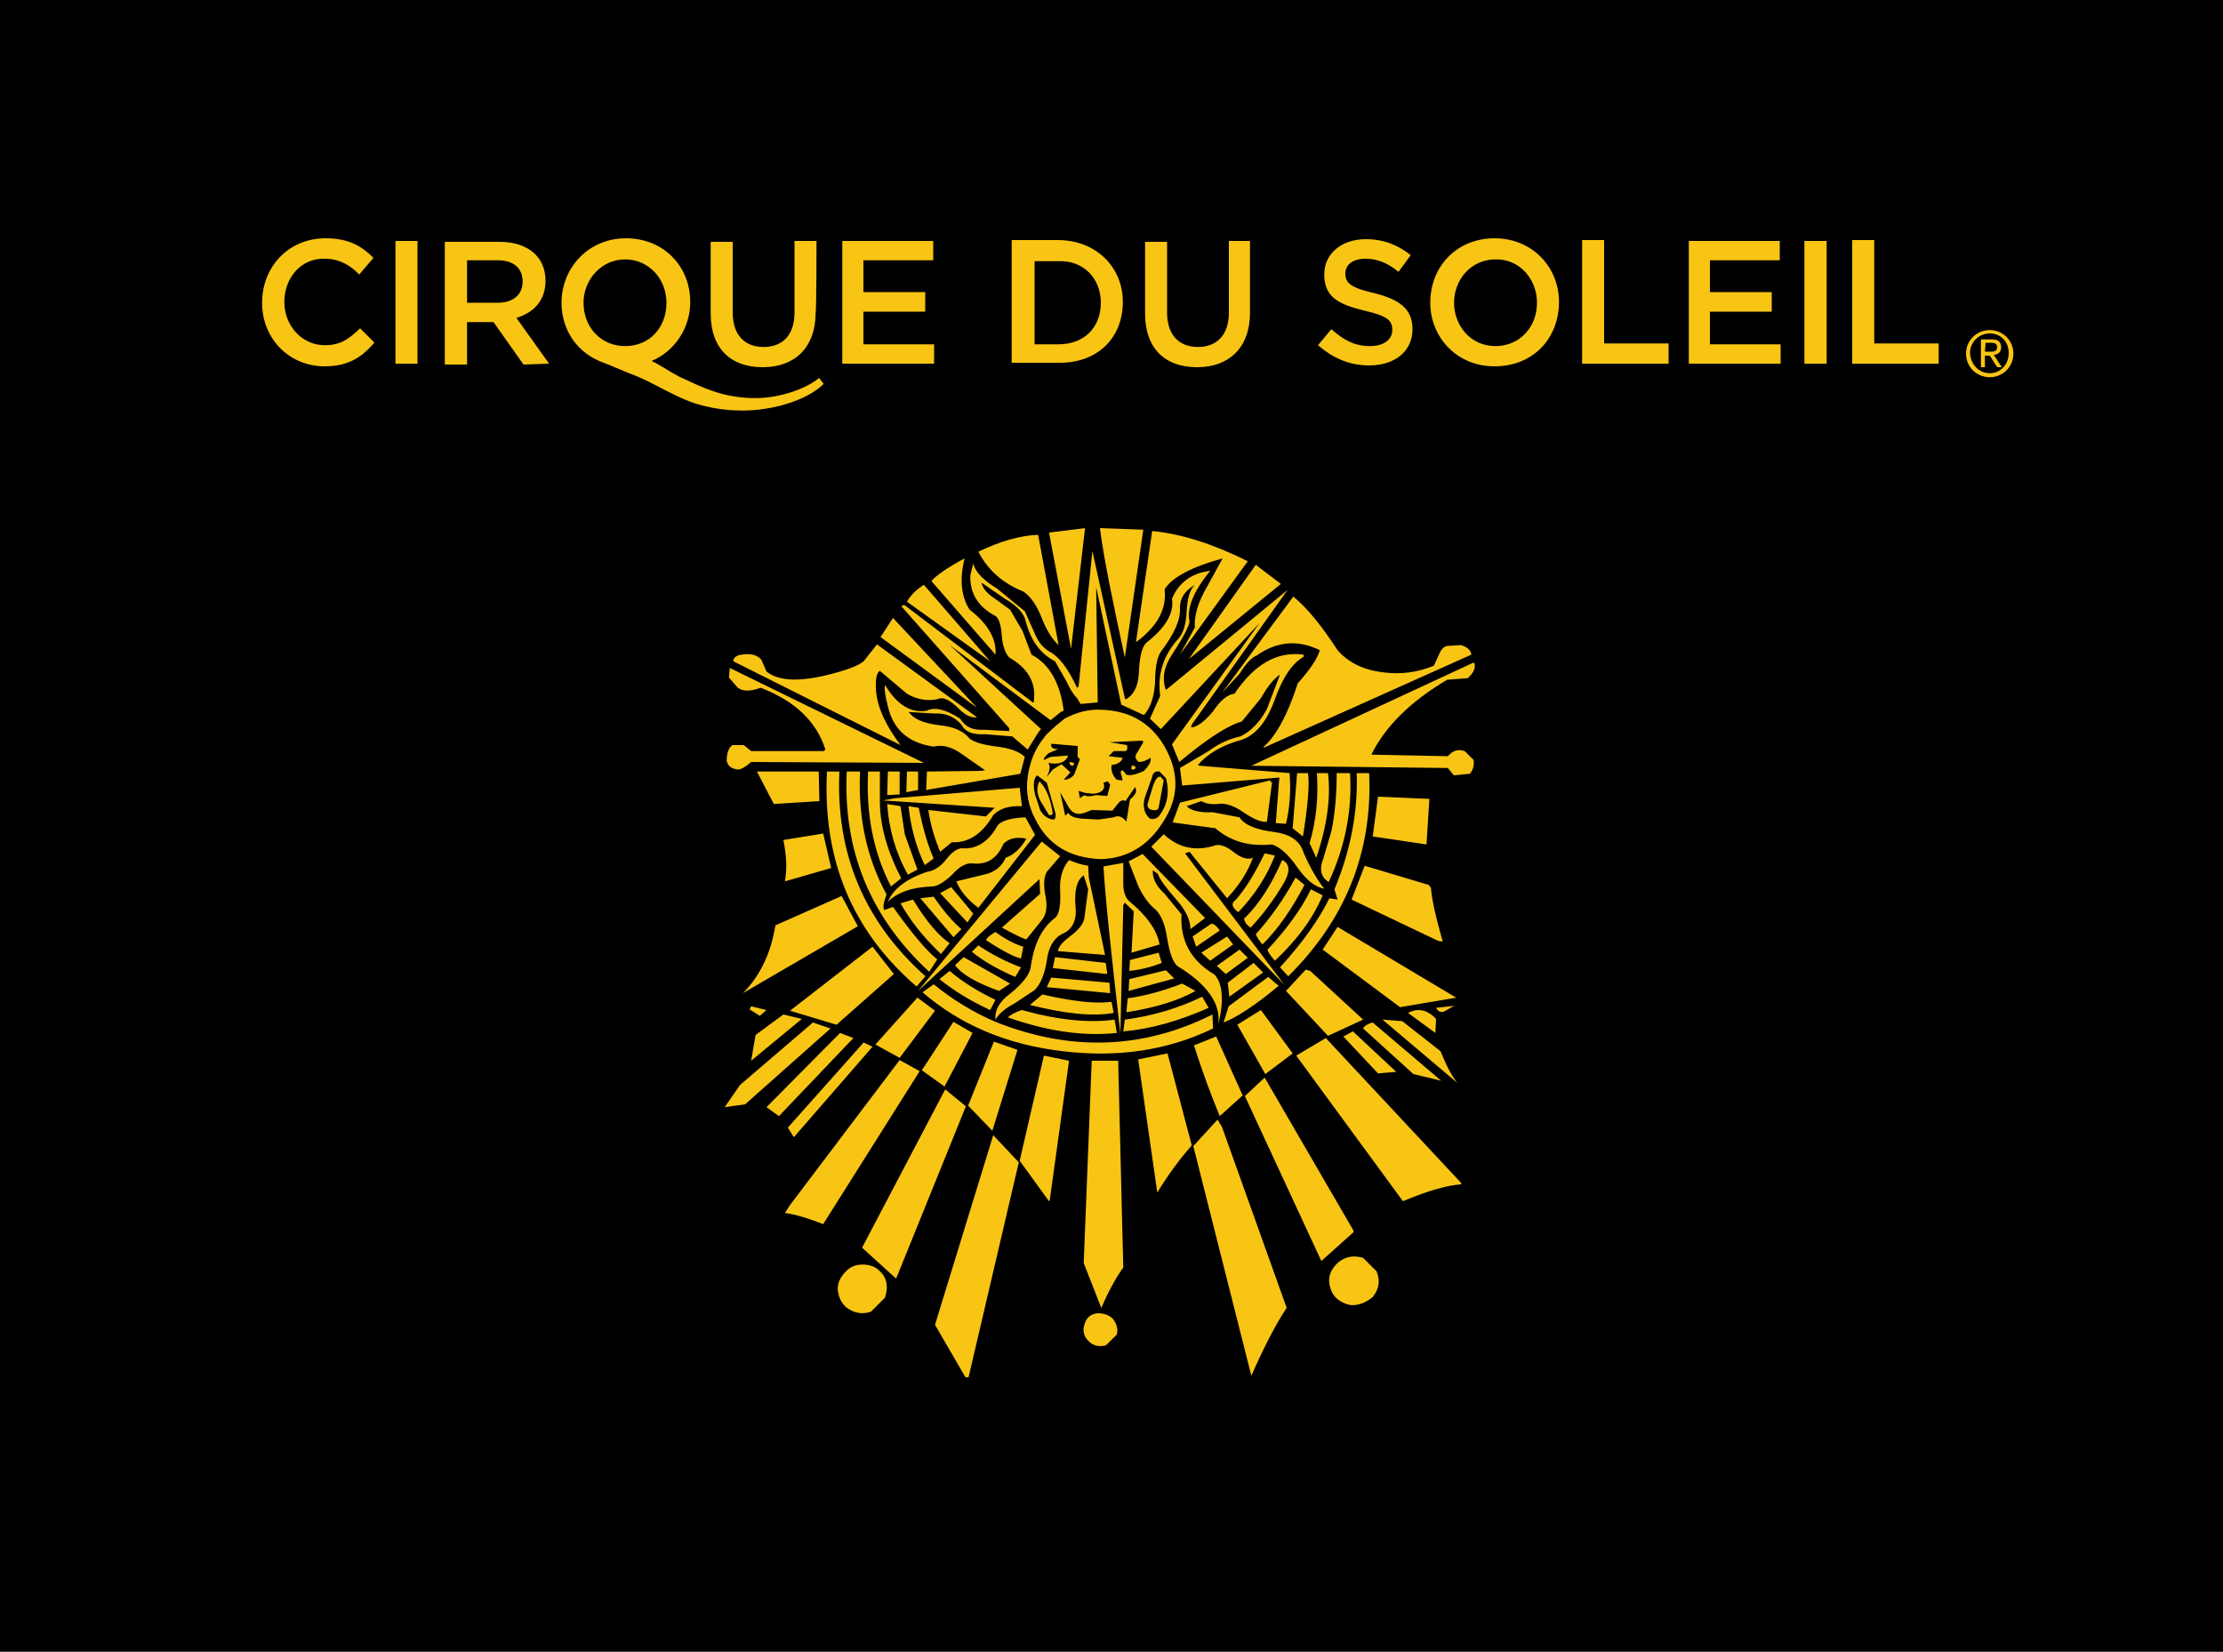
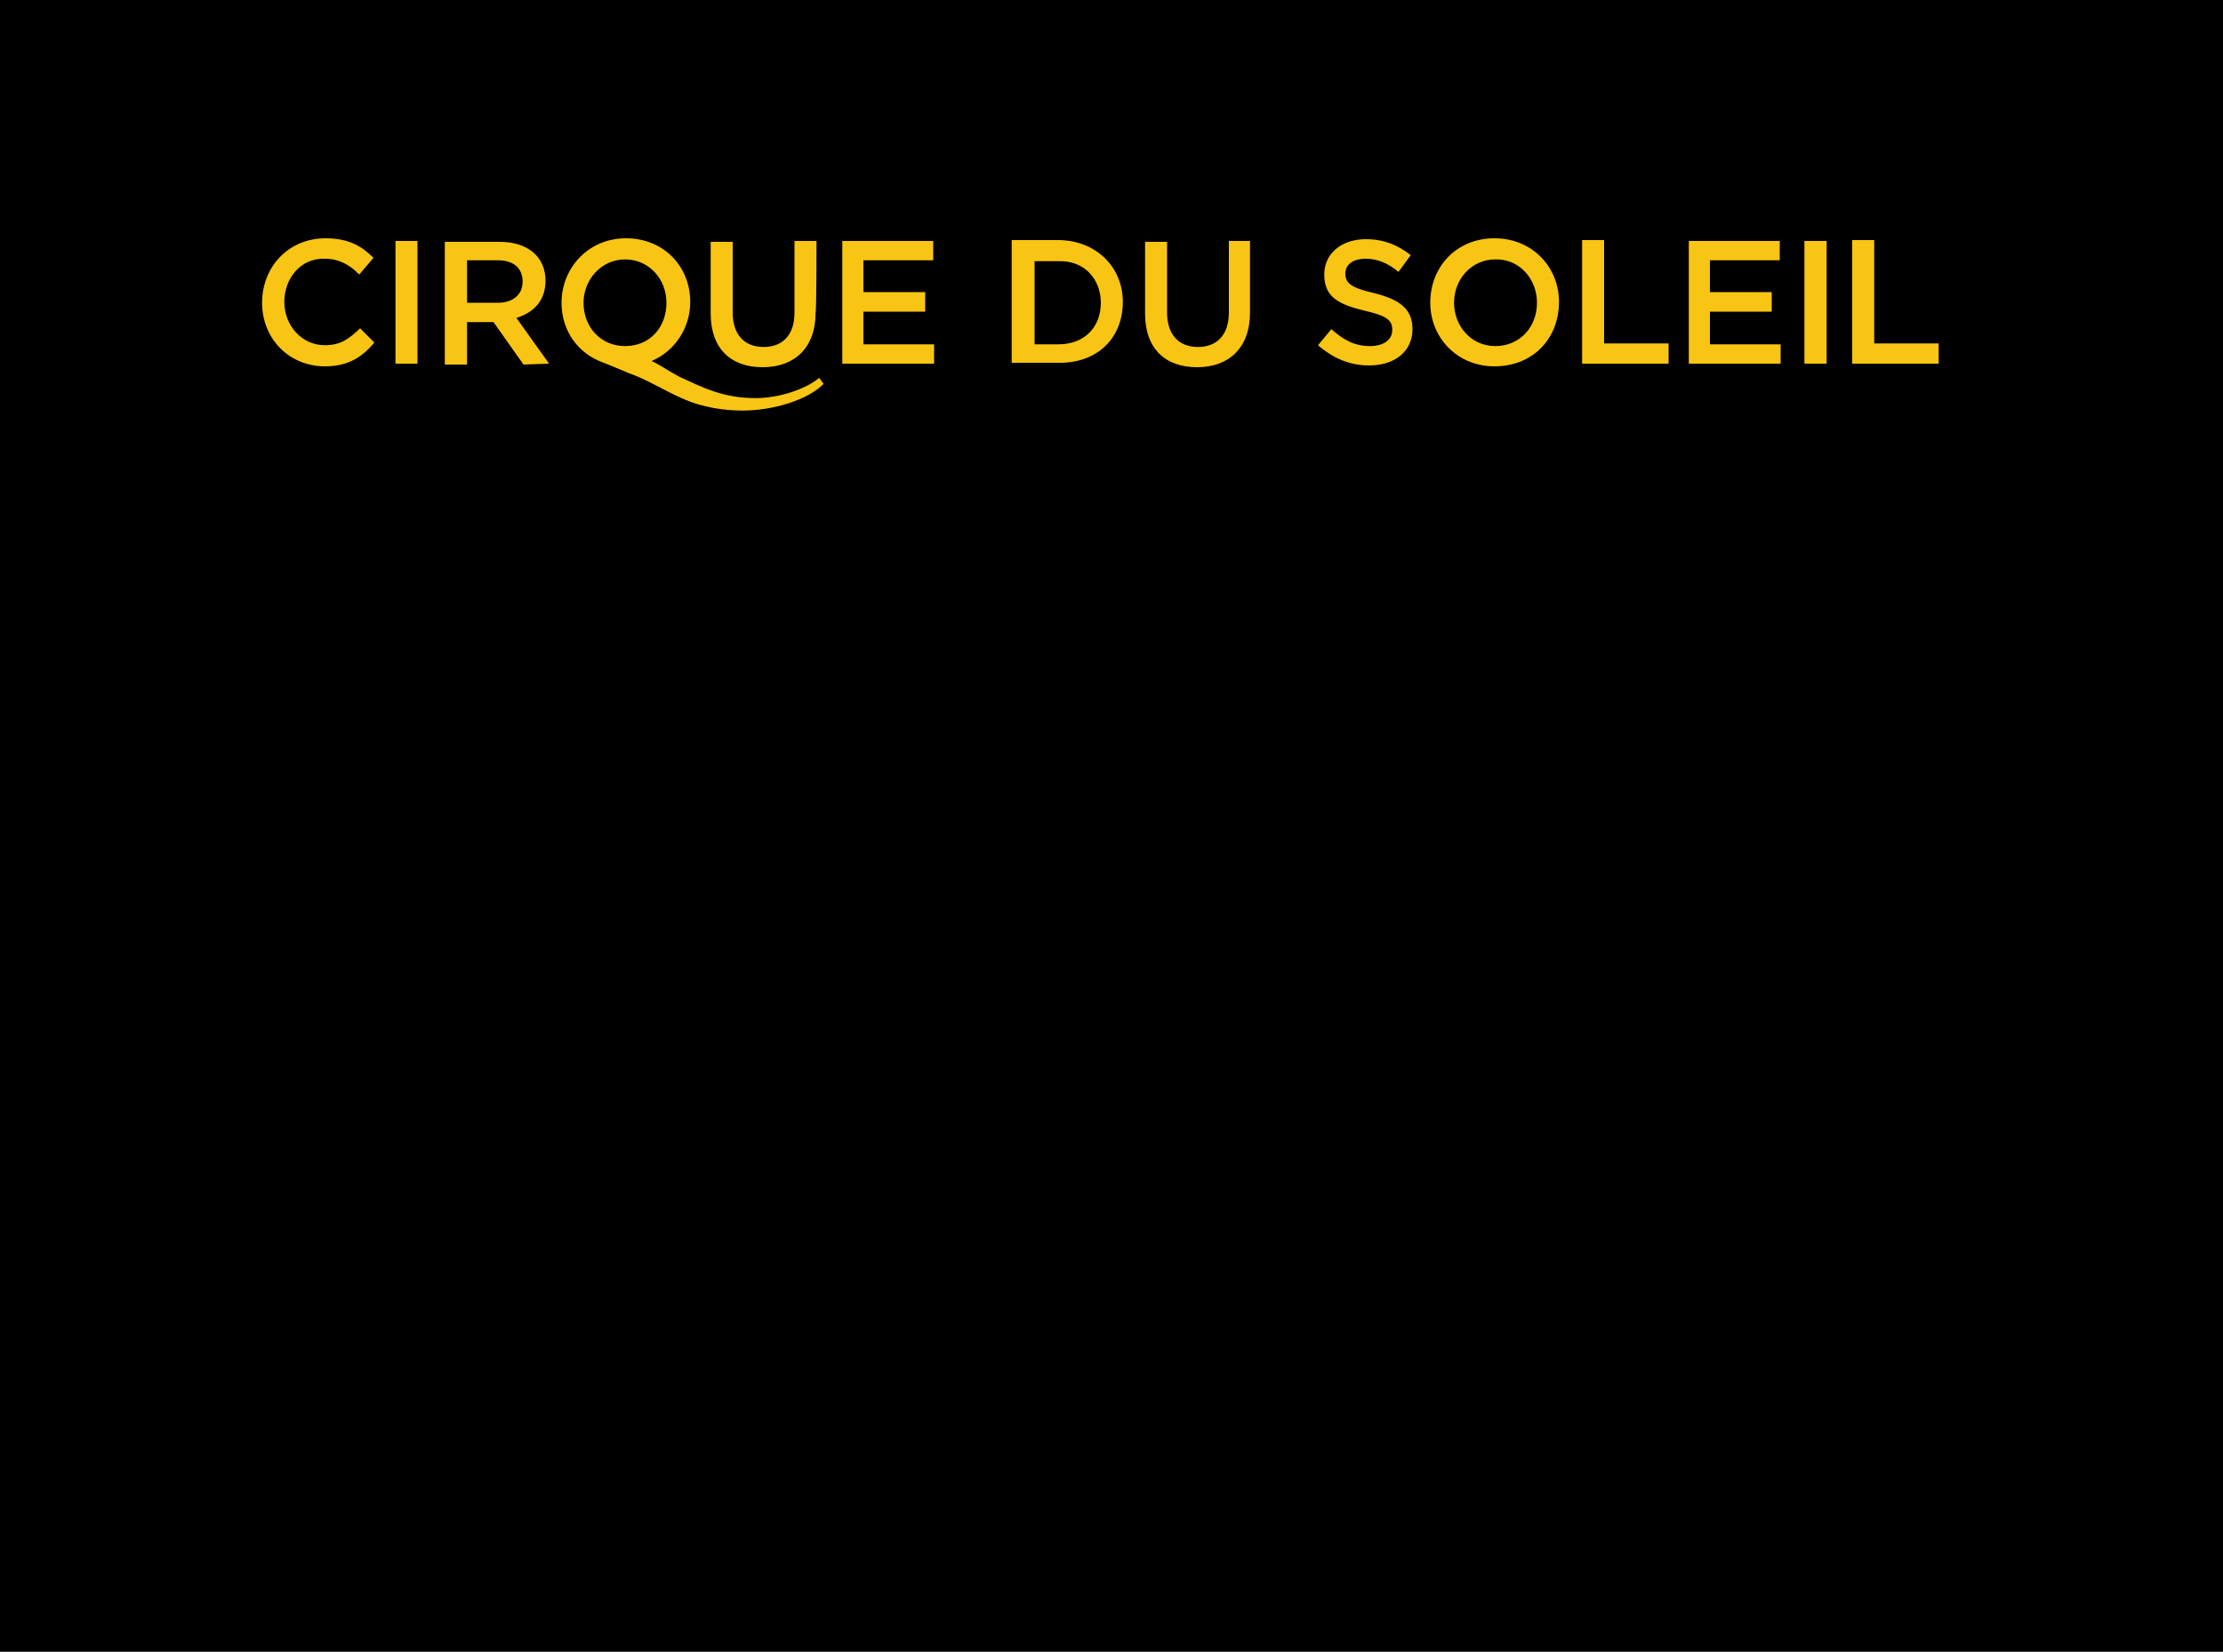
<svg xmlns="http://www.w3.org/2000/svg" xml:space="preserve" width="10in" height="7.431in" version="1.1" style="shape-rendering:geometricPrecision; text-rendering:geometricPrecision; image-rendering:optimizeQuality; fill-rule:evenodd; clip-rule:evenodd" viewBox="0 0 10000 7431">
  <defs>
    <style type="text/css">
   
    .fil0 {fill:black}
    .fil2 {fill:#F9C514}
    .fil1 {fill:#F9C514;fill-rule:nonzero}
   
  </style>
  </defs>
  <g id="Layer_x0020_1">
    <rect class="fil0" width="10000" height="7431" />
-     <path class="fil1" d="M5762 2627l-113 -86 -301 424 414 -338zm-262 -115l-82 149c-30,56 -47,112 -43,162l-67 122 305 -420c-152,-76 -295,-123 -430,-136l-73 500c96,-70 139,-149 129,-238 33,-53 119,-100 261,-139zm-56 56c-83,10 -142,53 -172,126 10,63 -27,129 -116,198 -20,20 -30,66 -33,136 -3,60 -23,99 -60,119l-3 -6 -146 -662 -62 609 -7 6c-40,-86 -80,-139 -123,-162 -29,-17 -52,-43 -69,-86l-43 -96 -126 -103c-59,-36 -96,-72 -106,-112l-13 53c-3,79 33,142 116,185 16,17 23,46 26,93 4,43 17,76 33,92 87,50 123,116 110,202l-4 0 -576 -437 -13 0 0 7 483 546 0 13 -115 -6c-50,3 -83,-13 -106,-50 -67,-43 -116,-53 -149,-36 -73,13 -136,-27 -189,-116 -3,16 0,50 13,96 23,103 90,165 206,182 36,-10 79,0 122,30l109 76 -16 3 -245 3 -4 83 424 -73 20 -76c-23,-23 -66,-39 -123,-46 -62,-7 -105,-20 -125,-36 -27,-34 -70,-53 -133,-60 -63,-7 -106,-23 -129,-46l-13 -14 116 7c49,-3 89,13 122,50 17,33 50,46 106,43l123 10 69 59 47 -76 13 -16 -411 -378 454 338 46 -37 13 -6c-16,-123 -63,-209 -145,-252l-40 -106 -56 -96 -73 -53c-30,-19 -50,-43 -56,-69l106 73c46,26 76,56 89,86 23,96 66,159 136,195l49 86c17,36 33,63 50,80l16 26 77 -7 -7 -519 113 529 102 47c30,-33 46,-83 50,-146 0,-70 10,-116 26,-139 60,-79 90,-146 86,-199 0,-43 23,-76 67,-102 -24,23 -34,63 -37,122 -3,57 -16,96 -36,119 -70,77 -96,163 -83,259l-46 102 49 47 444 -477 -394 546 33 79c122,-102 218,-165 281,-182l86 -105c30,-53 60,-90 86,-106l-59 155c-30,56 -70,99 -119,123 -47,10 -93,29 -143,66l-129 76 10 79 437 -36 -16 205 46 3c16,-69 23,-145 16,-228l-403 -33 -10 -3c43,-50 109,-90 195,-113 63,-20 113,-79 149,-175 36,-103 79,-169 132,-199l0 -10c-119,-16 -221,43 -311,176 -30,3 -63,29 -96,79 -36,43 -69,70 -99,73l3 -13 431 -606 -547 450c-19,-50 -10,-103 27,-159 50,-76 76,-126 79,-149 -13,-59 17,-135 93,-228zm-563 -192l-162 20 99 523 63 -543zm-195 404c23,59 50,99 76,122l-92 -496c-83,3 -173,30 -269,76 43,83 110,142 202,179 30,19 60,59 83,119zm103 453c-50,40 -83,70 -93,86 -40,50 -63,106 -73,176 -10,69 4,132 33,188 57,116 153,176 295,182 119,-3 215,-59 284,-172 70,-109 70,-222 0,-341 -62,-102 -155,-155 -281,-159 -53,-3 -109,10 -165,40zm-123 255l43 33 40 142c0,17 -3,24 -13,24 -23,-4 -43,-17 -57,-43l-23 -70c-10,-43 -6,-73 10,-86zm30 -69c-3,-4 3,-14 20,-30l46 -20c-26,3 -36,-7 -33,-23l119 10 0 33c-3,10 0,20 10,26l-26 70c-14,16 -30,23 -47,23l30 -33 -40 -37 -39 24 -27 33c13,-27 17,-47 7,-63 49,10 79,-4 89,-33l-79 6 -30 14zm374 -67l-79 -13 149 -7 3 7 -27 46c-13,17 -10,30 7,43 17,0 33,-6 53,-19 3,16 -7,36 -30,59 -36,17 -63,23 -79,17l-17 -20c-10,3 -10,10 -6,20l6 26 -26 -3c-17,-17 -27,-37 -24,-66 30,-4 47,-17 50,-33l-63 -7 23 -23 43 0c17,3 20,-7 17,-27zm-86 163l10 16 -13 50 -50 -4c-27,7 -43,7 -53,0l-20 14 -6 -33 29 9 37 4c39,-4 56,-20 46,-50l20 -6zm199 -20c3,-20 16,-27 33,-24l29 30c17,63 7,123 -33,172 -10,10 -23,14 -39,10 -27,-23 -33,-56 -24,-92l34 -96zm-153 119c10,-13 23,-17 33,-10l43 -63c10,17 4,33 -23,56l-16 100c-17,-24 -37,-30 -57,-20l-69 10 -73 -4c-33,-3 -53,-10 -63,-26l-13 13 -23 -106 40 70c16,26 39,33 69,23l33 -13 93 3 26 -33zm-301 53l7 -7c-10,-66 -30,-116 -60,-145 -13,23 -13,52 3,86l40 66 10 0zm83 -239c-3,10 3,17 16,17l4 -13 -20 -4zm291 17l-13 0 0 17 10 0c10,-4 10,-10 3,-17zm119 50c-16,-4 -26,13 -36,43l-23 76c-4,16 3,26 20,30 16,3 26,0 29,-10l23 -123 -13 -16zm354 -464c27,-43 53,-73 77,-82 89,-63 185,-73 284,-24 -10,37 -43,86 -99,149 -46,143 -99,239 -156,288l7 0 930 -417c-3,-20 -17,-33 -46,-43l-63 4c-17,3 -27,16 -37,39l-23 50c-73,30 -149,40 -225,30 -89,-10 -159,-43 -208,-100 -73,-112 -139,-192 -199,-241l-321 433 79 -86zm146 490l-10 -10 -404 100 -33 89 192 26c70,60 152,83 255,73 33,10 73,43 116,106 40,56 79,86 119,93 -30,-37 -63,-93 -93,-162 -16,-53 -59,-83 -132,-93 -83,-10 -136,-33 -156,-66l-122 -23c-56,3 -96,-7 -116,-27l66 -23c17,10 43,16 73,13 33,-6 73,7 116,37 43,29 79,46 106,43l23 -176zm-579 -1138l-195 -7c16,129 56,324 112,582l83 -575zm-804 129c-80,43 -130,79 -149,102l288 331c6,-69 -34,-139 -116,-202 -37,-56 -47,-132 -23,-231zm-183 119c-36,23 -59,46 -76,76l374 268 -298 -344zm-820 314c-24,4 -37,13 -37,30l752 377c-67,-89 -103,-168 -110,-241 -3,-50 0,-83 17,-93l122 103c50,29 103,36 153,20 23,0 49,16 82,49 30,30 57,40 80,37l-450 -328 -60 76c-23,20 -83,43 -182,66 -122,27 -205,20 -255,-20l-23 -53c-20,-23 -50,-29 -89,-23zm-53 60l-4 43 40 46c23,17 56,17 103,0 155,60 251,152 291,278l-7 7 -327 0 -33 -27 -50 0c-17,10 -27,33 -27,70 4,23 20,36 50,40 13,0 33,-10 60,-34l777 4 -873 -427zm493 466l-56 0c-20,398 115,719 403,967l40 -46c-275,-245 -404,-553 -387,-921zm-93 0l-278 0 76 146 205 -13 -3 -133zm334 -691l-56 86 434 318 -378 -404zm30 691l-53 0 -3 106 56 -3 0 -103zm-178 0l-60 0c-17,355 106,656 371,901l36 -56c-50,-40 -116,-120 -199,-236l-39 14c-7,-10 -4,-33 10,-70 -90,-165 -129,-351 -119,-553zm89 0l-53 0c-10,196 26,368 103,517l46 -37c-63,-122 -96,-238 -96,-347l0 -133zm172 83l0 -83 -50 0 -3 93 53 -10zm99 278l53 -43c73,4 136,-36 186,-122 29,-30 72,-43 129,-40l-10 -83 -560 47 -56 10 503 33 -39 39 -259 -29c10,69 30,132 53,188zm-69 60l40 -30c-24,-53 -47,-129 -67,-228l-46 -7c10,93 33,182 73,265zm92 -20c-26,30 -52,46 -82,50 -96,33 -153,79 -176,135 43,-43 110,-66 199,-69 23,0 56,-20 93,-56 33,-37 66,-53 96,-47 62,4 105,-26 132,-89 23,-23 56,-33 103,-23 -24,43 -57,73 -93,86 -17,39 -50,66 -99,76l-123 30c17,43 50,82 99,119l255 -328 -43 -79c-76,3 -119,20 -129,43 -40,69 -93,102 -159,96 -23,3 -46,20 -73,56zm-182 -119l-19 -126 -60 -10c7,109 36,215 93,318l43 -23 -57 -159zm-211 414l-73 -136 -298 132c-20,126 -70,229 -146,305l517 -301zm248 -120l-56 17c43,76 102,152 182,228l39 -49c-46,-30 -102,-93 -165,-196zm-86 335l-96 -123 -371 288 209 63 258 -228zm331 -232l26 -40 -99 -119 -50 27 123 132zm-152 -116l-60 7 149 175 36 -36c-39,-33 -82,-83 -125,-146zm201 219l-29 29c49,40 112,77 195,113l26 -43c-62,-23 -129,-56 -192,-99zm-66 53l-39 36c29,40 95,79 198,116l50 -33 -209 -119zm-596 -401l-36 -155 -179 29c14,70 17,129 7,186l208 -60zm-3 722l-79 -27 -328 281 -69 100 92 -13 384 -341zm-129 -43l-83 -20 -125 92 -20 116 228 -188zm-228 -57l-7 14 46 29 30 -26 -69 -17zm165 546l27 43 354 -407 -40 -19 -341 383zm-96 -92l56 40 335 -351 -60 -23 -331 334zm752 -553l-50 36c169,146 377,235 629,265 248,30 473,-3 678,-102l-3 -63c-308,155 -636,169 -976,33 -100,-43 -192,-99 -278,-169zm6 119l-79 -59 -189 211 109 60 159 -212zm169 100l-86 -50 -142 218 102 73 126 -241zm-30 330l-93 -76 -374 712 153 139 3 -7 311 -768zm-208 -158l-90 -50 -493 652 -23 36c50,7 106,24 172,50l434 -688zm135 -451l-46 37c66,53 142,99 228,139l24 -46c-90,-43 -156,-87 -206,-130zm1281 -532c-33,-27 -59,-37 -82,-34 -90,30 -169,14 -236,-49l-56 56 599 622 -447 -592 20 -7 169 209c56,-60 93,-119 116,-182 -23,10 -53,0 -83,-23zm182 13l-46 -10c-43,89 -86,159 -129,208 -23,17 -20,33 10,57 73,-76 129,-162 165,-255zm-549 66l23 17c7,23 36,62 86,119 40,46 60,89 60,129l66 -50 -281 -288 -63 33 43 110c20,43 43,76 69,99 30,23 50,66 60,129 10,63 23,109 46,132 136,83 199,172 185,265 27,-109 20,-185 -16,-225 -106,-63 -156,-152 -149,-271l-76 -93c-40,-36 -56,-73 -53,-106zm40 417l-14 -46 -129 33 -3 49c56,-6 103,-19 146,-36zm178 -46l40 36 103 -73 -27 -36 -116 73zm-39 -73l16 46 106 -73c-16,-23 -30,-33 -40,-29l-82 56zm231 -80c4,17 13,30 30,40 50,-53 103,-122 152,-205 27,-50 23,-83 -10,-99 -49,112 -106,202 -172,264zm-82 249l99 -73 -37 -37 -102 73 40 37zm168 -7l-43 -43 -116 89 7 63 152 -109zm-33 -172c4,10 13,26 30,46 70,-69 132,-159 189,-268l-40 -33c-56,103 -116,185 -179,255zm53 69c0,7 10,24 33,50 100,-93 172,-192 215,-294l-53 -27c-43,89 -109,179 -195,271zm-804 -324l-3 -53c-37,-6 -63,-16 -86,-26 -30,36 -44,82 -40,142 3,60 -4,99 -20,116 -63,46 -99,122 -113,228 -6,30 -36,70 -89,113 -50,36 -73,76 -69,119 16,-27 43,-50 86,-73l89 -59c26,-24 46,-70 56,-133 7,-59 30,-99 66,-119 50,-20 70,-63 63,-126 -6,-73 7,-119 37,-139l20 63 -17 129c-3,23 -23,50 -56,76 -37,27 -60,50 -63,73l212 17 -73 -348zm155 -66l-89 16c7,130 33,378 76,752l13 -579 7 -10 40 39 -10 186 126 -37c-10,-63 -57,-129 -133,-192 -20,-16 -30,-43 -30,-82l0 -93zm-284 -30l-83 -66 -556 672 546 -503 3 66 -172 152c60,33 96,50 110,53l69 -86c20,-23 27,-60 17,-109 -10,-50 -7,-86 6,-109l60 -70zm-166 407c-33,-10 -76,-30 -125,-66 -17,10 -34,20 -43,36 76,50 129,77 158,83l10 -53zm143 47l-10 49 245 27 -7 -50 -228 -26zm327 185l-6 63c129,-20 235,-53 311,-96l-60 -33c-86,33 -169,56 -245,66zm-43 281l-119 0 -36 910 79 202c30,-69 63,-132 99,-182l-23 -930zm-20 -215l-10 -50c-76,10 -178,-3 -311,-33l-56 47c156,39 281,53 377,36zm-16 -89l-3 -47 -262 -23 -20 43 285 27zm86 -63l-3 53 205 -56 -37 -37 -165 40zm-20 182l-7 53c120,-10 249,-46 384,-106l-29 -50c-103,50 -219,86 -348,103zm-36 60l-10 -60c-113,16 -252,3 -417,-43 -33,10 -53,23 -63,33 179,63 341,86 490,70zm-447 76l-106 -37 -116 288 109 113 113 -364zm232 49l-113 -23 -109 473 132 182 3 -3 87 -629zm695 -172c66,-26 149,-83 248,-165l-47 -40 -178 132 -23 73zm168 -56l-106 66 126 222 123 -93 -143 -195zm-175 526l-20 -33 -109 119 261 1033c63,-142 116,-242 159,-305l-291 -814zm192 -222l-89 83 344 742 145 -130 0 -6 -400 -689zm-202 173l103 -93 -119 -265 -100 40c37,116 76,222 116,318zm-126 132l-109 -414 -132 27 86 599c46,-76 99,-149 155,-212zm712 -1675l-60 0c0,86 -6,172 -23,258l-36 123c-20,49 -14,86 23,109 76,-162 106,-328 96,-490zm-99 0l-50 0c7,109 -3,215 -33,315l30 66c49,-143 66,-272 53,-381zm-90 0l-49 0 -20 248 46 37c23,-139 30,-235 23,-285zm275 0l-56 0c6,172 -27,348 -100,523l14 46 -37 -6c-43,89 -116,195 -222,311l37 40c258,-255 380,-560 364,-914zm473 -496l-6 0 -997 463 884 10 27 33 72 -7c14,-16 20,-36 17,-62l-40 -40c-30,-10 -53,-3 -76,23l-344 -7c63,-129 179,-241 341,-337l92 -7c27,-23 37,-46 30,-69zm-162 1251l20 3c-33,-116 -50,-195 -53,-242l-10 -13 -288 -86 -59 152 390 186zm-295 -470l242 36 13 -205 -231 -10 -24 179zm-281 605l-20 -6 -89 96 189 202 158 -73 -238 -219zm123 -198l-67 102 348 259 255 -43 -3 0 -533 -318zm158 430c-26,7 -39,17 -43,27l226 205 125 30 -308 -262zm282 47l3 -63c-40,-43 -83,-50 -126,-27l123 90zm-149 -53l-89 -7 337 285c-30,-37 -53,-87 -76,-143l-172 -135zm-344 76l-133 79 480 655c116,-49 202,-72 262,-76l0 -6 -609 -652zm122 -30l-43 23 156 166 82 -7 -195 -182zm417 -93c27,-16 43,-26 50,-23l-93 10c10,20 27,23 43,13zm-311 1172l-60 -60c-43,-13 -79,-6 -112,20 -40,37 -50,76 -33,123 13,36 43,59 86,69 30,3 66,-6 102,-36 30,-37 34,-76 17,-116zm-1185 215c-16,-17 -40,-26 -69,-26 -34,3 -53,23 -60,52 -10,30 0,57 23,77 17,16 40,23 73,16l50 -49c6,-24 0,-47 -17,-70zm-1125 -245c-33,0 -56,10 -73,27 -30,29 -43,59 -40,89 4,30 13,53 37,76 36,27 72,33 112,20l63 -63c17,-53 7,-93 -26,-122 -17,-17 -43,-27 -73,-27zm475 507l226 -967 -115 -122 -262 853 137 236 14 0z" />
-     <path class="fil2" d="M8929 1582l22 0c18,0 33,0 33,-21 0,-16 -15,-19 -27,-19l-25 0 -3 40 0 0 0 0zm-18 -55l49 0c30,0 42,12 42,37 0,21 -15,30 -33,33l36 55 -21 0 -33 -52 -22 0 0 52 -18 0 0 -125 0 0zm40 152c48,0 85,-39 85,-91 0,-52 -37,-88 -85,-88 -49,0 -89,39 -89,88 3,52 40,91 89,91zm0 -194c57,0 106,45 106,106 0,61 -49,106 -106,106 -58,0 -107,-45 -107,-106 0,-61 49,-106 107,-106z" />
    <path class="fil2" d="M2716 1632c-115,-40 -190,-143 -190,-270 0,-155 119,-290 290,-290 170,0 289,127 289,286 0,119 -71,223 -174,266 43,20 67,40 127,72 103,47 194,95 341,95 112,0 231,-44 286,-91l20 27c-71,72 -226,120 -365,120 -76,0 -179,-12 -274,-56 -64,-28 -143,-75 -203,-99 -43,-16 -115,-48 -147,-60zm282 -270c0,-107 -79,-195 -186,-195 -108,0 -187,92 -187,195 0,111 79,195 187,195 111,0 186,-84 186,-195zm5338 274l385 0 0 -91 -290 0 0 -465 -99 0 0 556 4 0 0 0zm-219 -552l0 552 100 0 0 -552 -100 0zm-111 0l-409 0 0 552 413 0 0 -87 -318 0 0 -147 278 0 0 -88 -278 0 0 -143 314 0 0 -87 0 0 0 0zm-885 552l385 0 0 -91 -290 0 0 -465 -99 0 0 556 4 0 0 0zm-108 -278c0,-155 -119,-286 -290,-286 -170,0 -289,127 -289,290 0,155 119,286 289,286 175,0 290,-127 290,-290zm-99 4c0,111 -79,195 -187,195 -111,0 -186,-92 -186,-195 0,-107 79,-195 186,-195 108,-3 187,88 187,195zm-862 -131c0,-40 32,-67 92,-67 51,0 99,19 147,59l55 -75c-55,-44 -119,-72 -202,-72 -108,0 -187,64 -187,159 0,103 67,135 183,163 103,24 123,44 123,87 0,44 -40,72 -100,72 -71,0 -119,-28 -174,-76l-60 72c68,59 143,91 230,91 116,0 195,-64 195,-163 0,-95 -63,-135 -175,-163 -99,-23 -127,-43 -127,-87zm-425 -147l-99 0 0 322c0,103 -56,155 -139,155 -87,0 -139,-56 -139,-155l0 -318 -99 0 0 322c0,159 91,242 234,242 143,0 238,-87 238,-246l0 -322 4 0 0 0zm-576 274c0,-155 -119,-278 -293,-278l-207 0 0 552 207 0c178,4 293,-111 293,-274zm-99 4c0,111 -75,187 -190,187l-108 0 0 -374 108 0c115,-4 190,80 190,187zm-754 -278l-409 0 0 552 413 0 0 -87 -318 0 0 -147 278 0 0 -88 -278 0 0 -143 314 0 0 -87 0 0zm-525 0l-99 0 0 322c0,103 -55,155 -139,155 -87,0 -139,-56 -139,-155l0 -318 -99 0 0 322c0,159 91,242 234,242 143,0 238,-87 238,-246 4,-8 4,-322 4,-322zm-1203 552l-147 -206c80,-24 131,-80 131,-167 0,-107 -79,-175 -206,-175l-247 0 0 552 100 0 0 -191 119 0 135 191 115 -4c0,4 0,0 0,0zm-119 -369c0,59 -44,95 -111,95l-139 0 0 -191 139 0c71,0 111,36 111,96zm-572 -183l0 552 99 0 0 -552 -99 0zm-318 564c-159,0 -282,-123 -282,-286 0,-159 116,-290 286,-290 104,0 163,36 215,88l-64 75c-43,-44 -91,-71 -155,-71 -107,-4 -182,87 -182,194 0,107 79,195 182,195 72,0 108,-28 159,-76l64 64c-56,67 -119,107 -223,107z" />
  </g>
</svg>